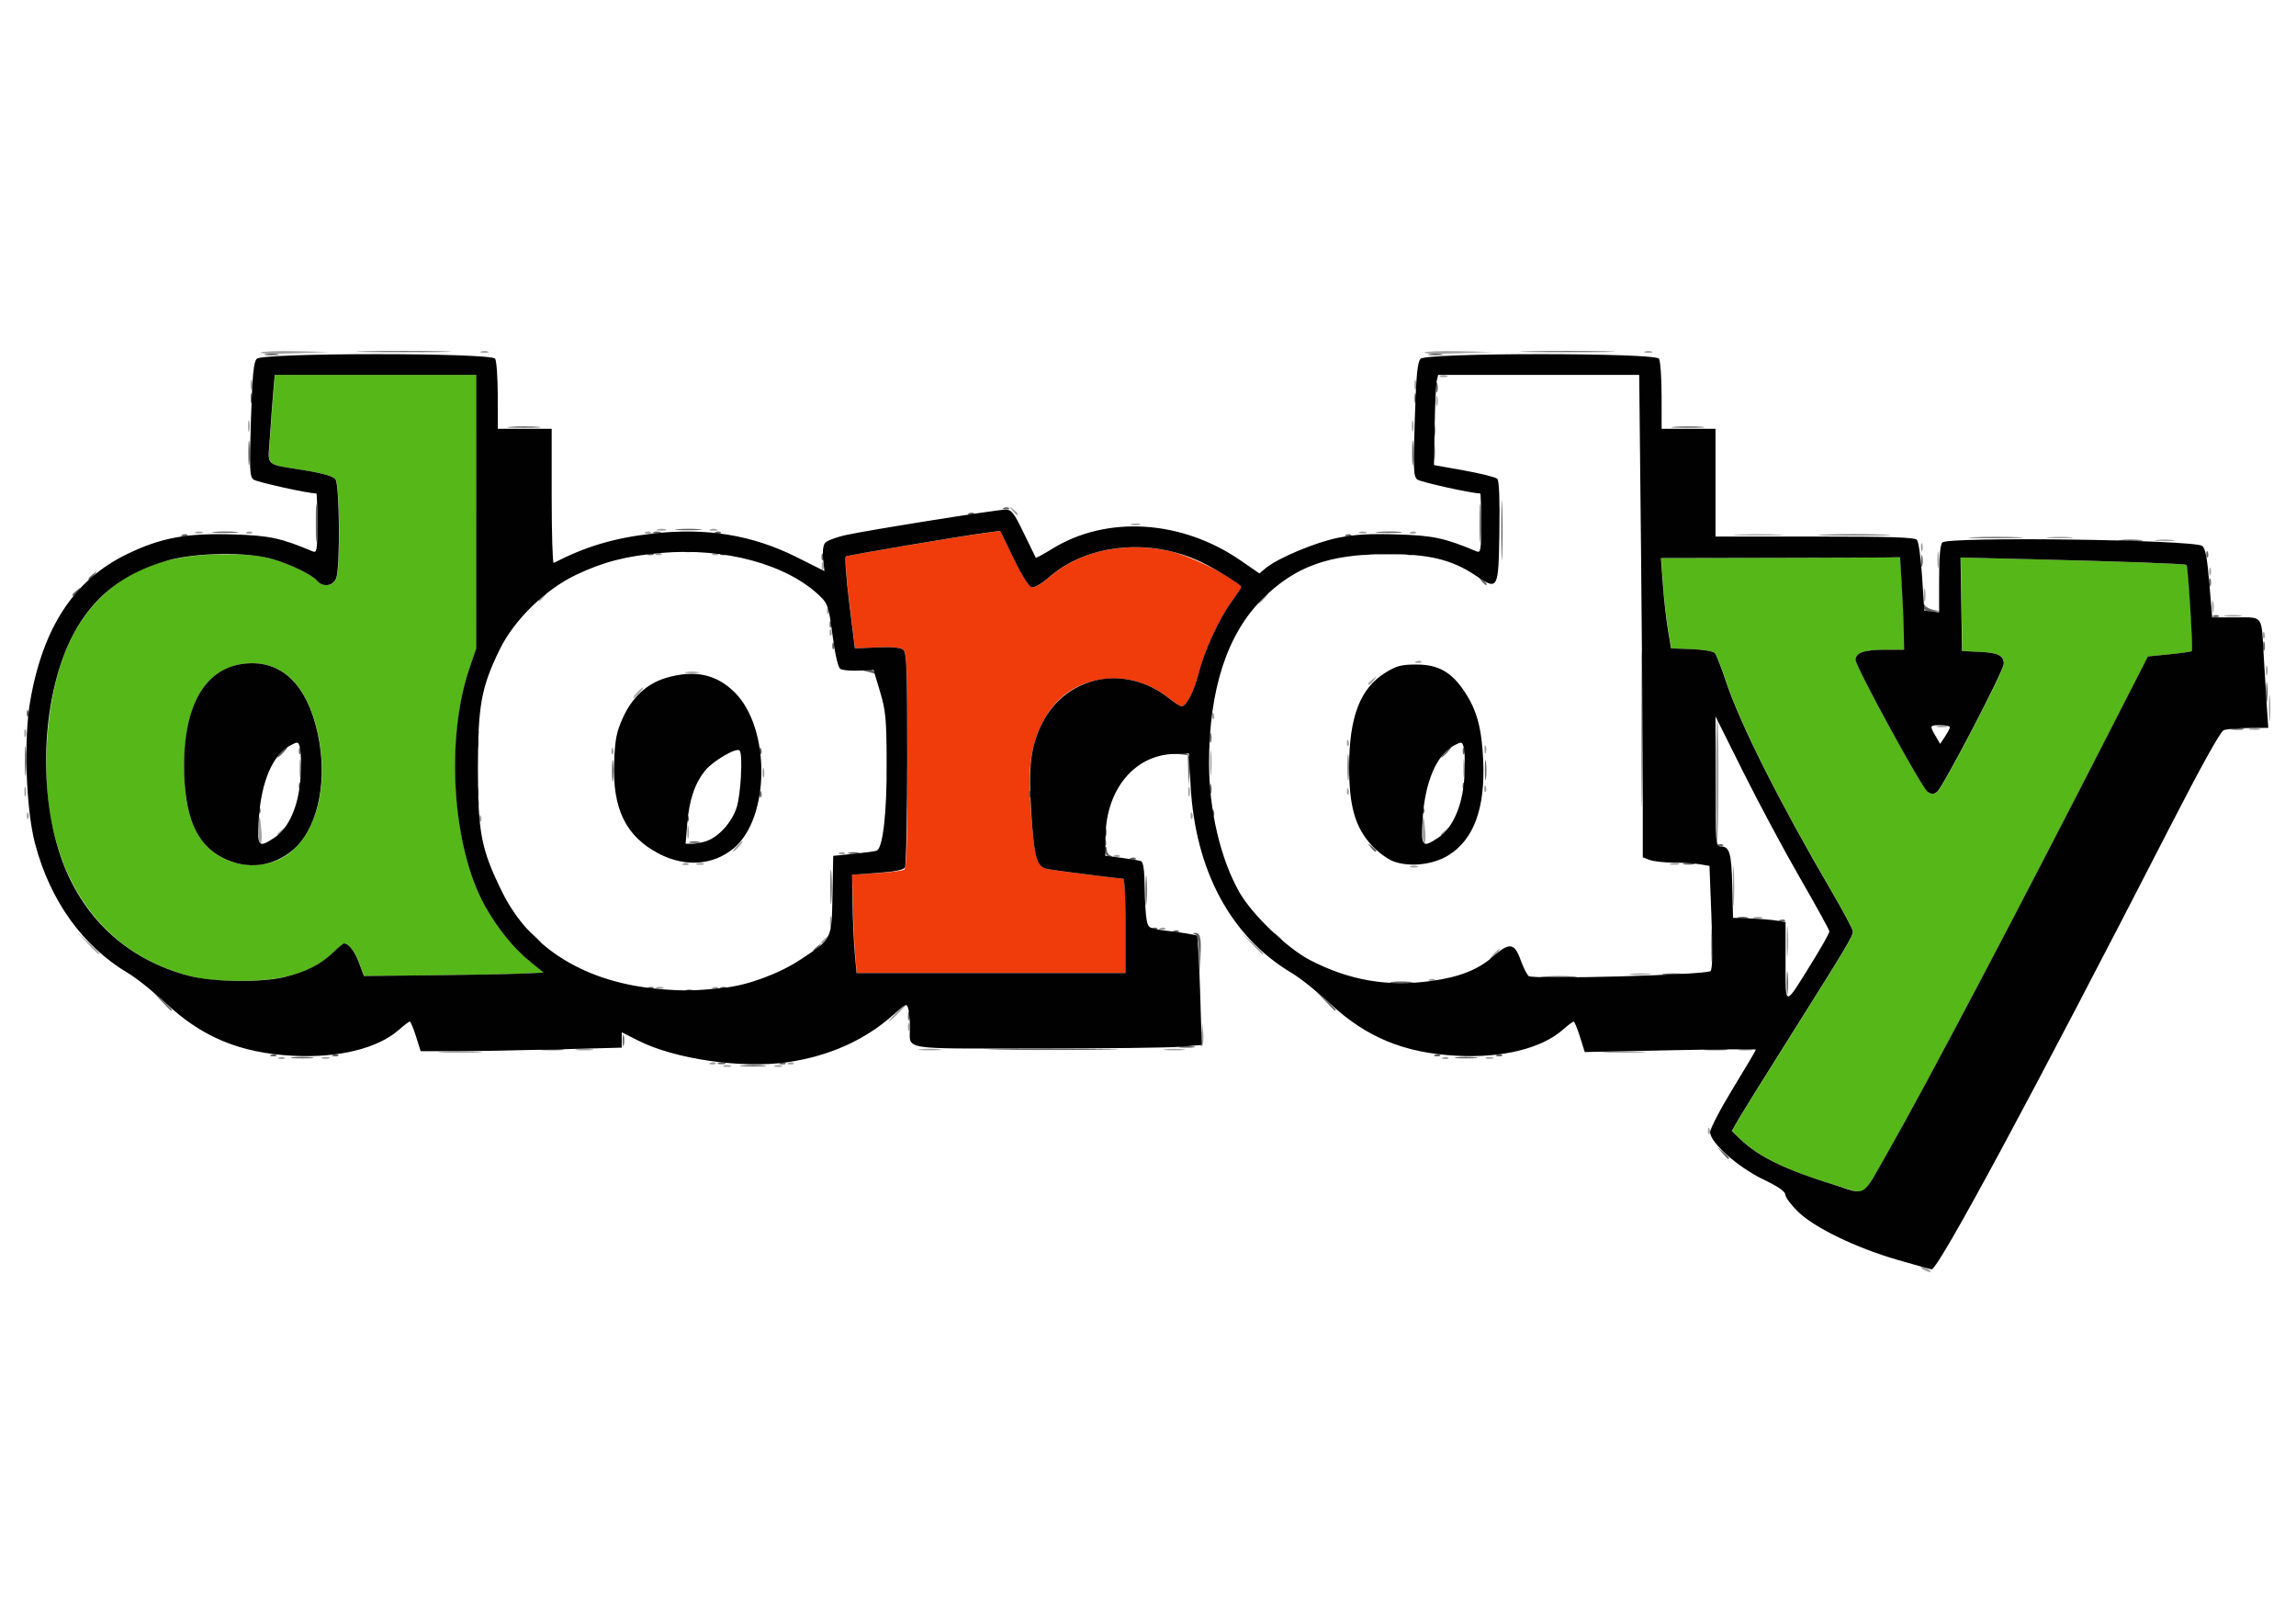
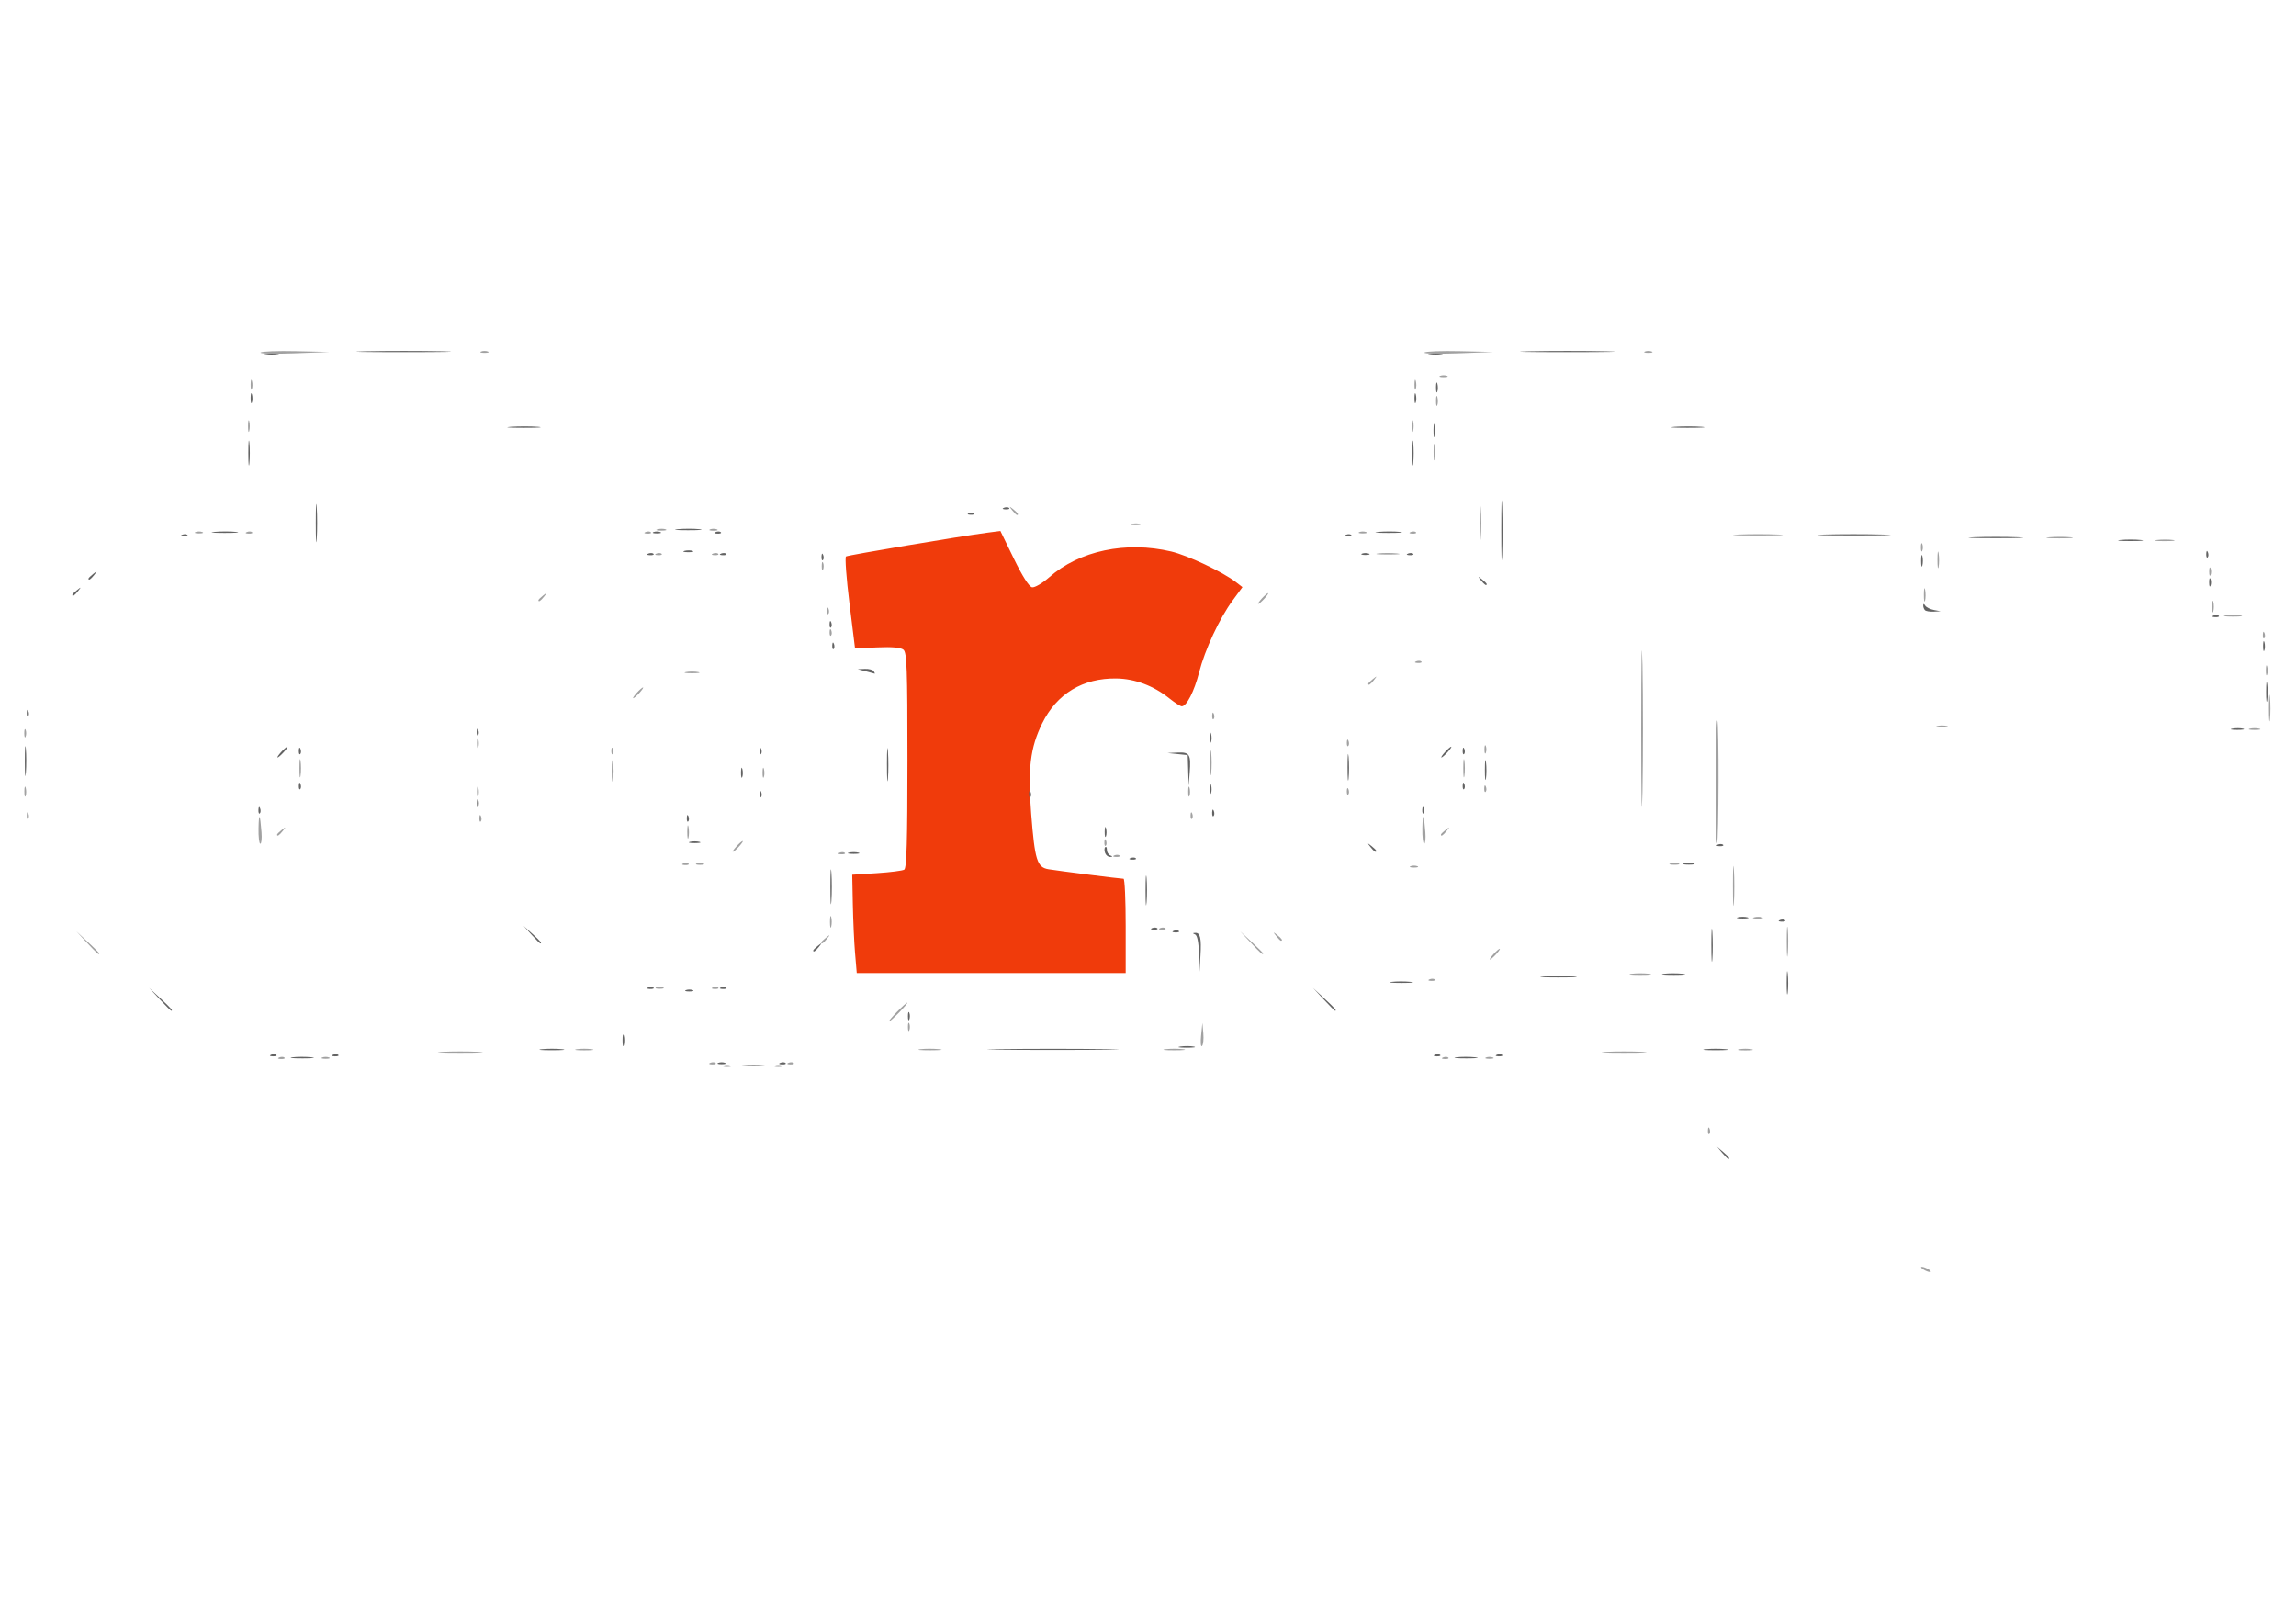
<svg xmlns="http://www.w3.org/2000/svg" width="297mm" height="210mm" version="1.1" viewBox="0 0 1052.4 744.09">
  <g transform="translate(0 -308.27)">
    <g transform="matrix(1.411 0 0 1.411 -651.66 109.39)">
      <path d="m1086.6 553.25c-0.722-0.467-0.919-0.848-0.438-0.848 0.481 0 1.466 0.382 2.188 0.848 0.722 0.467 0.919 0.848 0.438 0.848-0.481 0-1.466-0.382-2.188-0.848zm-69.944-45.144c0.042-1.02 0.249-1.227 0.529-0.529 0.253 0.632 0.222 1.387-0.069 1.677s-0.498-0.226-0.46-1.149zm-319.72-21.073c0.602-0.243 1.586-0.243 2.188 0 0.602 0.243 0.109 0.441-1.094 0.441s-1.696-0.199-1.094-0.441zm16.628 0c0.602-0.243 1.586-0.243 2.188 0 0.602 0.243 0.109 0.441-1.094 0.441s-1.696-0.199-1.094-0.441zm-20.949-0.893c0.632-0.253 1.387-0.222 1.677 0.069 0.291 0.291-0.226 0.498-1.149 0.46-1.02-0.042-1.227-0.249-0.529-0.529zm25.38 0c0.632-0.253 1.387-0.222 1.677 0.069 0.291 0.291-0.226 0.498-1.149 0.46-1.02-0.042-1.227-0.249-0.529-0.529zm-165.41-1.75c0.632-0.253 1.387-0.222 1.677 0.069 0.291 0.291-0.226 0.498-1.149 0.46-1.02-0.042-1.227-0.249-0.529-0.529zm13.948 0.018c0.602-0.243 1.586-0.243 2.188 0 0.602 0.243 0.109 0.441-1.094 0.441s-1.696-0.199-1.094-0.441zm364.12-0.018c0.632-0.253 1.387-0.222 1.677 0.069 0.291 0.291-0.226 0.498-1.149 0.46-1.02-0.042-1.227-0.249-0.529-0.529zm13.948 0.018c0.602-0.243 1.586-0.243 2.188 0 0.602 0.243 0.109 0.441-1.094 0.441-1.203 0-1.696-0.199-1.094-0.441zm-339.13-1.82c3.249-0.168 8.566-0.168 11.815 0 3.249 0.168 0.591 0.306-5.907 0.306-6.498 0-9.156-0.138-5.907-0.306zm378.07 0c3.249-0.168 8.566-0.168 11.815 0s0.591 0.306-5.907 0.306c-6.498 0-9.156-0.138-5.907-0.306zm-334.31-0.853c1.324-0.201 3.49-0.201 4.813 0 1.324 0.201 0.241 0.365-2.407 0.365-2.647 0-3.73-0.164-2.407-0.365zm111.56-4e-3c1.554-0.193 4.31-0.197 6.126-7e-3 1.816 0.189 0.545 0.348-2.825 0.352-3.369 4e-3 -4.855-0.151-3.301-0.344zm79.659-2e-3c1.564-0.194 4.124-0.194 5.689 0 1.564 0.194 0.284 0.353-2.844 0.353-3.129 0-4.409-0.159-2.844-0.353zm186.41 0.015c1.083-0.209 2.855-0.209 3.938 0 1.083 0.209 0.197 0.379-1.969 0.379s-3.052-0.171-1.969-0.379zm-174.84-4.455 0.422-4.116 0.297 3.397c0.163 1.869-0.027 3.721-0.422 4.116-0.396 0.396-0.529-1.133-0.297-3.397zm-95.233-2.804c0-1.203 0.199-1.696 0.441-1.094 0.243 0.602 0.243 1.586 0 2.188-0.243 0.602-0.441 0.109-0.441-1.094zm-3.639-4.813c1.633-1.685 3.166-3.063 3.406-3.063s-0.898 1.378-2.531 3.063c-1.633 1.685-3.166 3.063-3.406 3.063s0.898-1.378 2.531-3.063zm-78.108-8.018c0.602-0.243 1.586-0.243 2.188 0 0.602 0.243 0.109 0.441-1.094 0.441s-1.696-0.199-1.094-0.441zm18.433-0.018c0.632-0.253 1.387-0.222 1.677 0.069 0.291 0.291-0.226 0.498-1.149 0.46-1.02-0.042-1.227-0.249-0.529-0.529zm232.79-2.626c0.632-0.253 1.387-0.222 1.677 0.069 0.291 0.291-0.226 0.498-1.149 0.46-1.02-0.042-1.227-0.249-0.529-0.529zm65.583-1.786c1.564-0.194 4.124-0.194 5.689 0 1.564 0.194 0.284 0.353-2.844 0.353s-4.409-0.159-2.844-0.353zm50.414-10.306c0-4.332 0.145-6.215 0.329-4.183 0.184 2.031 0.186 5.576 0.01 7.877-0.181 2.301-0.332 0.639-0.334-3.693zm-95.266 3.938c0.871-0.963 1.781-1.75 2.022-1.75s-0.275 0.788-1.146 1.75c-0.871 0.963-1.781 1.75-2.022 1.75s0.275-0.788 1.146-1.75zm-456.88-3.719-3.459-3.719 3.719 3.459c2.046 1.903 3.719 3.576 3.719 3.719 0 0.662-0.762-4.3e-4 -3.979-3.459zm378.07 0-3.459-3.719 3.719 3.459c2.046 1.903 3.719 3.576 3.719 3.719 0 0.662-0.762-4.3e-4 -3.979-3.459zm-139.55-0.112c0-0.182 0.689-0.871 1.532-1.532 1.388-1.089 1.419-1.058 0.33 0.33-1.143 1.458-1.862 1.921-1.862 1.201zm147.79-2.076c-1.089-1.388-1.058-1.419 0.33-0.33 1.458 1.143 1.921 1.862 1.201 1.862-0.182 0-0.871-0.689-1.532-1.532zm-144.96-4.595c0-1.685 0.18-2.374 0.4-1.532 0.22 0.842 0.22 2.221 0 3.063-0.22 0.842-0.4 0.153-0.4-1.532zm107.28 2.028c0.632-0.253 1.387-0.222 1.677 0.069 0.291 0.291-0.226 0.498-1.149 0.46-1.02-0.042-1.227-0.249-0.529-0.529zm192.94-3.509c0.852-0.222 2.033-0.207 2.626 0.033 0.593 0.24-0.104 0.421-1.548 0.403-1.444-0.018-1.929-0.214-1.077-0.436zm-6.903-10.333c0-5.776 0.143-8.025 0.315-4.998 0.171 3.027 0.17 7.753 0 10.502-0.173 2.749-0.313 0.272-0.312-5.504zm-104.7-6.268c0.602-0.243 1.586-0.243 2.188 0 0.602 0.243 0.109 0.441-1.094 0.441s-1.696-0.199-1.094-0.441zm-236.24-0.893c0.632-0.253 1.387-0.222 1.677 0.069 0.291 0.291-0.226 0.498-1.149 0.46-1.02-0.042-1.227-0.249-0.529-0.529zm4.321 0.018c0.602-0.243 1.586-0.243 2.188 0 0.602 0.243 0.109 0.441-1.094 0.441s-1.696-0.199-1.094-0.441zm316.39-0.027c0.852-0.222 2.033-0.207 2.626 0.033 0.593 0.24-0.104 0.421-1.548 0.403-1.444-0.018-1.929-0.214-1.077-0.436zm-180.68-2.617c0.632-0.253 1.387-0.222 1.677 0.069 0.291 0.291-0.226 0.498-1.149 0.46-1.02-0.042-1.227-0.249-0.529-0.529zm-89.267-0.875c0.632-0.253 1.387-0.222 1.677 0.069 0.291 0.291-0.226 0.498-1.149 0.46-1.02-0.042-1.227-0.249-0.529-0.529zm-33.53-2.028c0.871-0.963 1.781-1.75 2.022-1.75s-0.275 0.788-1.146 1.75c-0.871 0.963-1.781 1.75-2.022 1.75s0.275-0.788 1.146-1.75zm119.53-1.386c0.042-1.02 0.249-1.227 0.529-0.529 0.253 0.632 0.222 1.387-0.069 1.677-0.291 0.291-0.498-0.226-0.46-1.149zm-274.77-4.522c0.108-5.341 0.494-4.818 0.969 1.313 0.159 2.046-0.018 3.719-0.391 3.719-0.374 0-0.634-2.264-0.578-5.032zm378.07 0c0.108-5.341 0.494-4.818 0.969 1.313 0.159 2.046-0.018 3.719-0.391 3.719-0.374 0-0.634-2.264-0.578-5.032zm95.291-15.097c0-11.231 0.225-20.196 0.5-19.921 0.592 0.592 0.504 39.338-0.091 39.933-0.225 0.225-0.409-8.781-0.409-20.012zm-334.09 16.191c0.01-1.925 0.189-2.61 0.398-1.521s0.201 2.664-0.018 3.501c-0.219 0.837-0.39-0.054-0.381-1.979zm-133.25 0.982c0-0.182 0.689-0.871 1.532-1.532 1.388-1.089 1.419-1.058 0.33 0.33-1.143 1.458-1.862 1.921-1.862 1.201zm378.07 0c0-0.182 0.689-0.871 1.532-1.532 1.388-1.089 1.419-1.058 0.33 0.33-1.143 1.458-1.862 1.921-1.862 1.201zm-312.36-5.431c0.042-1.02 0.249-1.227 0.529-0.529 0.253 0.632 0.222 1.387-0.069 1.677s-0.498-0.226-0.46-1.149zm-147.03-0.875c0.042-1.02 0.249-1.227 0.529-0.529 0.253 0.632 0.222 1.387-0.069 1.677-0.291 0.291-0.498-0.226-0.46-1.149zm378.07 0c0.042-1.02 0.249-1.227 0.529-0.529 0.253 0.632 0.222 1.387-0.069 1.677-0.291 0.291-0.498-0.226-0.46-1.149zm-378.84-7.803c0.018-1.444 0.214-1.929 0.436-1.077 0.222 0.852 0.207 2.033-0.032 2.626-0.24 0.593-0.421-0.104-0.403-1.548zm147.03 0c0.018-1.444 0.214-1.929 0.436-1.077s0.207 2.033-0.033 2.626c-0.24 0.593-0.421-0.104-0.403-1.548zm231.04 0c0.018-1.444 0.214-1.929 0.436-1.077s0.207 2.033-0.033 2.626c-0.24 0.593-0.421-0.104-0.403-1.548zm51.533-0.073c0.042-1.02 0.249-1.227 0.529-0.529 0.253 0.632 0.222 1.387-0.069 1.677-0.291 0.291-0.498-0.226-0.46-1.149zm44.633-0.875c0.042-1.02 0.249-1.227 0.529-0.529 0.253 0.632 0.222 1.387-0.069 1.677-0.291 0.291-0.498-0.226-0.46-1.149zm-384.88-6.491c0-2.647 0.164-3.73 0.365-2.407 0.201 1.324 0.201 3.49 0 4.813-0.201 1.324-0.365 0.241-0.365-2.407zm295.84-1.75c0-3.61 0.154-5.087 0.343-3.282 0.189 1.805 0.189 4.759 0 6.564-0.189 1.805-0.343 0.328-0.343-3.282zm82.233 1.75c0-2.647 0.164-3.73 0.365-2.407 0.201 1.324 0.201 3.49 0 4.813-0.201 1.324-0.365 0.241-0.365-2.407zm-227.63 1.313c0.018-1.444 0.214-1.929 0.436-1.077 0.222 0.852 0.207 2.033-0.033 2.626-0.24 0.593-0.421-0.104-0.403-1.548zm-49.111-7.074c0.042-1.02 0.249-1.227 0.529-0.529 0.253 0.632 0.222 1.387-0.069 1.677-0.291 0.291-0.498-0.226-0.46-1.149zm283.62-0.365c0-1.203 0.199-1.696 0.441-1.094 0.243 0.602 0.243 1.586 0 2.188s-0.441 0.109-0.441-1.094zm-327.28-2.188c0.018-1.444 0.214-1.929 0.436-1.077s0.207 2.033-0.033 2.626c-0.24 0.593-0.421-0.104-0.403-1.548zm282.58-0.073c0.042-1.02 0.249-1.227 0.529-0.529 0.253 0.632 0.222 1.387-0.069 1.677-0.291 0.291-0.498-0.226-0.46-1.149zm-429.64-2.99c0-1.203 0.199-1.696 0.441-1.094 0.243 0.602 0.243 1.586 0 2.188-0.243 0.602-0.441 0.109-0.441-1.094zm722.97-1.478c0.842-0.22 2.221-0.22 3.063 0 0.842 0.22 0.153 0.4-1.532 0.4-1.685 0-2.374-0.18-1.532-0.4zm-101.52-0.875c0.842-0.22 2.221-0.22 3.063 0 0.842 0.22 0.153 0.4-1.532 0.4s-2.374-0.18-1.532-0.4zm107.73-5.96c0-3.851 0.157-5.317 0.342-3.259 0.185 2.058 0.182 5.209-0.01 7.001-0.188 1.792-0.339 0.108-0.336-3.743zm-343.29 2.553c0.042-1.02 0.249-1.227 0.529-0.529 0.253 0.632 0.222 1.387-0.069 1.677-0.291 0.291-0.498-0.226-0.46-1.149zm-186.92-7.366c0.871-0.963 1.781-1.75 2.022-1.75s-0.275 0.788-1.146 1.75-1.781 1.75-2.022 1.75 0.275-0.788 1.146-1.75zm237.61-2.956c0-0.182 0.689-0.871 1.532-1.532 1.388-1.089 1.419-1.058 0.33 0.33-1.143 1.458-1.862 1.921-1.862 1.201zm291.6-4.483c0.018-1.444 0.214-1.929 0.436-1.077 0.222 0.852 0.207 2.033-0.033 2.626-0.24 0.593-0.421-0.104-0.403-1.548zm-513.23 0.695c1.083-0.209 2.855-0.209 3.938 0s0.197 0.379-1.969 0.379c-2.166 0-3.052-0.171-1.969-0.379zm237.22-3.481c0.632-0.253 1.387-0.222 1.677 0.069 0.291 0.291-0.226 0.498-1.149 0.46-1.02-0.042-1.227-0.249-0.529-0.529zm275.03-8.664c0.042-1.02 0.249-1.227 0.529-0.529 0.253 0.632 0.222 1.387-0.069 1.677-0.291 0.291-0.498-0.226-0.46-1.149zm-465.59-0.875c0.042-1.02 0.249-1.227 0.529-0.529 0.253 0.632 0.222 1.387-0.069 1.677-0.291 0.291-0.498-0.226-0.46-1.149zm453.48-5.367c1.324-0.201 3.49-0.201 4.813 0 1.324 0.201 0.241 0.365-2.407 0.365-2.647 0-3.73-0.164-2.407-0.365zm-454.36-1.634c0.042-1.02 0.249-1.227 0.529-0.529 0.253 0.632 0.222 1.387-0.069 1.677-0.291 0.291-0.498-0.226-0.46-1.149zm449.97-1.24c0-1.685 0.18-2.374 0.4-1.532 0.22 0.842 0.22 2.221 0 3.063-0.22 0.842-0.4 0.153-0.4-1.532zm-308.7-2.626c0.871-0.963 1.781-1.75 2.022-1.75s-0.275 0.788-1.146 1.75c-0.871 0.963-1.781 1.75-2.022 1.75s0.275-0.788 1.146-1.75zm215.07-1.313c0.01-1.925 0.189-2.61 0.398-1.521s0.201 2.664-0.018 3.501c-0.219 0.837-0.39-0.054-0.381-1.979zm-450.05 1.857c0-0.182 0.689-0.871 1.532-1.532 1.388-1.089 1.419-1.058 0.33 0.33-1.143 1.458-1.862 1.921-1.862 1.201zm542.74-9.296c0-1.203 0.199-1.696 0.441-1.094 0.243 0.602 0.243 1.586 0 2.188-0.243 0.602-0.441 0.109-0.441-1.094zm-450.71-1.75c0-1.203 0.199-1.696 0.441-1.094 0.243 0.602 0.243 1.586 0 2.188-0.243 0.602-0.441 0.109-0.441-1.094zm362.43-2.188c0.01-2.407 0.177-3.287 0.378-1.957 0.201 1.33 0.196 3.299-0.012 4.376-0.208 1.076-0.372-0.012-0.366-2.419zm-416.12-1.911c0.632-0.253 1.387-0.222 1.677 0.069 0.291 0.291-0.226 0.498-1.149 0.46-1.02-0.042-1.227-0.249-0.529-0.529zm18.378 0c0.632-0.253 1.387-0.222 1.677 0.069 0.291 0.291-0.226 0.498-1.149 0.46-1.02-0.042-1.227-0.249-0.529-0.529zm216.09-0.034c1.554-0.193 4.31-0.197 6.126-7e-3 1.816 0.189 0.545 0.348-2.825 0.352-3.369 3e-3 -4.855-0.151-3.301-0.344zm176.28-1.994c0-1.203 0.199-1.696 0.442-1.094 0.243 0.602 0.243 1.586 0 2.188-0.243 0.602-0.442 0.109-0.442-1.094zm76.673-2.385c1.573-0.195 3.936-0.191 5.251 9e-3 1.315 0.2 0.028 0.359-2.86 0.354-2.888-5e-3 -3.964-0.168-2.391-0.363zm-34.999-0.883c2.058-0.185 5.209-0.182 7.001 6e-3 1.792 0.188 0.108 0.339-3.743 0.336-3.851-4e-3 -5.317-0.157-3.259-0.342zm-101.06-0.884c3.752-0.164 9.66-0.163 13.127 3e-3 3.468 0.166 0.398 0.3-6.822 0.299-7.22-8.7e-4 -10.057-0.137-6.305-0.301zm-501.07-0.804c0.602-0.243 1.586-0.243 2.188 0 0.602 0.243 0.109 0.441-1.094 0.441s-1.696-0.199-1.094-0.441zm16.683-0.018c0.632-0.253 1.387-0.222 1.677 0.069 0.291 0.291-0.226 0.498-1.149 0.46-1.02-0.042-1.227-0.249-0.529-0.529zm129.52 0c0.632-0.253 1.387-0.222 1.677 0.069 0.291 0.291-0.226 0.498-1.149 0.46-1.02-0.042-1.227-0.249-0.529-0.529zm231.86 0.018c0.602-0.243 1.586-0.243 2.188 0 0.602 0.243 0.109 0.441-1.094 0.441-1.203 0-1.696-0.199-1.094-0.441zm16.683-0.018c0.632-0.253 1.387-0.222 1.677 0.069 0.291 0.291-0.226 0.498-1.149 0.46-1.02-0.042-1.227-0.249-0.529-0.529zm-244.65-0.884c0.852-0.222 2.033-0.207 2.626 0.033 0.593 0.24-0.104 0.421-1.548 0.403-1.444-0.018-1.929-0.214-1.077-0.436zm17.049 0.027c0.602-0.243 1.586-0.243 2.188 0 0.602 0.243 0.109 0.441-1.094 0.441-1.203 0-1.696-0.199-1.094-0.441zm136.98-1.777c0.852-0.222 2.033-0.207 2.626 0.033 0.593 0.24-0.104 0.421-1.548 0.403-1.444-0.018-1.929-0.214-1.077-0.436zm-38.854-4.426c-1.089-1.388-1.058-1.419 0.33-0.33 1.458 1.143 1.921 1.862 1.201 1.862-0.182 0-0.871-0.689-1.532-1.532zm136.89-19.035c7e-3 -2.407 0.177-3.287 0.378-1.957s0.196 3.299-0.012 4.376c-0.208 1.076-0.372-0.012-0.366-2.419zm-385.12-8.314c0-1.685 0.18-2.374 0.4-1.532 0.22 0.842 0.22 2.221 0 3.063-0.22 0.842-0.4 0.153-0.4-1.532zm378.07 0c0-1.685 0.18-2.374 0.4-1.532 0.22 0.842 0.22 2.221 0 3.063-0.22 0.842-0.4 0.153-0.4-1.532zm7.844-8.314c0.018-1.444 0.214-1.929 0.436-1.077 0.222 0.852 0.207 2.033-0.033 2.626-0.24 0.593-0.421-0.104-0.403-1.548zm-385.07-5.251c0.018-1.444 0.214-1.929 0.436-1.077 0.222 0.852 0.207 2.033-0.032 2.626-0.24 0.593-0.421-0.104-0.403-1.548zm378.07 0c0.018-1.444 0.214-1.929 0.436-1.077 0.222 0.852 0.207 2.033-0.033 2.626-0.24 0.593-0.421-0.104-0.403-1.548zm8.362-2.768c0.602-0.243 1.586-0.243 2.188 0 0.602 0.243 0.109 0.441-1.094 0.441s-1.696-0.199-1.094-0.441zm-383.21-7.544c0.378-0.376 5.578-0.572 11.555-0.434l10.868 0.251-11.555 0.434c-6.355 0.239-11.246 0.126-10.868-0.251zm378.07 0c0.378-0.376 5.578-0.572 11.555-0.434l10.868 0.251-11.555 0.434c-6.355 0.239-11.246 0.126-10.868-0.251zm-306.42-0.333c0.602-0.243 1.586-0.243 2.188 0 0.602 0.243 0.109 0.441-1.094 0.441s-1.696-0.199-1.094-0.441zm378.07 0c0.602-0.243 1.586-0.243 2.188 0s0.109 0.441-1.094 0.441-1.696-0.199-1.094-0.441z" fill="#a1a1a1" />
      <path d="m739.61 450.64c-0.295-3.49-0.624-10.677-0.731-15.972l-0.194-9.627 7.929-0.502c4.361-0.276 8.398-0.792 8.97-1.146 0.776-0.48 1.041-9.504 1.041-35.491 0-29.765-0.19-35.005-1.301-35.927-0.876-0.727-3.659-0.976-8.515-0.764l-7.214 0.316-1.82-14.711c-1.001-8.091-1.501-14.908-1.11-15.149 0.708-0.438 37.476-6.624 45.778-7.702l4.376-0.568 4.376 9.001c2.76 5.677 4.945 9.106 5.917 9.286 0.854 0.158 3.341-1.3 5.58-3.271 9.8-8.626 24.927-11.82 39.6-8.361 5.424 1.278 16.731 6.625 21.034 9.945l2.119 1.635-3.198 4.357c-4.284 5.836-8.978 15.919-10.901 23.415-1.568 6.112-4.041 10.94-5.605 10.94-0.454 0-2.28-1.163-4.056-2.586-5.107-4.087-11.155-6.362-17.155-6.453-10.932-0.165-19.395 4.947-24.137 14.579-3.877 7.875-4.721 14.806-3.576 29.371 1.183 15.06 1.91 17.392 5.615 18.008 3.239 0.539 23.376 3.091 24.391 3.091 0.381 0 0.693 6.892 0.693 15.315v15.315h-43.683-43.683l-0.537-6.345z" fill="#f03b0b" />
      <path d="m1021.3 515.4-1.667-1.969 1.969 1.667c1.851 1.567 2.368 2.271 1.667 2.271-0.166 0-1.052-0.886-1.969-1.969zm-318.23-28.428c2.058-0.185 5.209-0.182 7.001 6e-3 1.792 0.188 0.108 0.339-3.743 0.336-3.851-4e-3 -5.317-0.157-3.259-0.342zm-7.9-0.813c0.602-0.243 1.586-0.243 2.188 0 0.602 0.243 0.109 0.441-1.094 0.441s-1.696-0.199-1.094-0.441zm20.183-0.018c0.632-0.253 1.387-0.222 1.677 0.069 0.291 0.291-0.226 0.498-1.149 0.46-1.02-0.042-1.227-0.249-0.529-0.529zm-158.48-1.784c1.554-0.193 4.31-0.197 6.126-7e-3 1.816 0.189 0.545 0.348-2.825 0.352-3.369 3e-3 -4.855-0.151-3.301-0.344zm378.07 0c1.554-0.193 4.31-0.197 6.126-7e-3 1.816 0.189 0.545 0.348-2.825 0.352-3.369 3e-3 -4.855-0.151-3.301-0.344zm-385-0.841c0.632-0.253 1.387-0.222 1.677 0.069 0.291 0.291-0.226 0.498-1.149 0.46-1.02-0.042-1.227-0.249-0.529-0.529zm20.129 0c0.632-0.253 1.387-0.222 1.677 0.069 0.291 0.291-0.226 0.498-1.149 0.46-1.02-0.042-1.227-0.249-0.529-0.529zm357.94 0c0.632-0.253 1.387-0.222 1.677 0.069 0.291 0.291-0.226 0.498-1.149 0.46-1.02-0.042-1.227-0.249-0.529-0.529zm20.129 0c0.632-0.253 1.387-0.222 1.677 0.069 0.291 0.291-0.226 0.498-1.149 0.46-1.02-0.042-1.227-0.249-0.529-0.529zm-310.3-1.79c1.805-0.189 4.759-0.189 6.564 0 1.805 0.189 0.328 0.343-3.282 0.343s-5.087-0.154-3.282-0.343zm148.78-0.018c9.506-0.141 25.062-0.141 34.569 0 9.507 0.141 1.728 0.257-17.284 0.257s-26.791-0.116-17.284-0.257zm229.29 0.018c1.805-0.189 4.759-0.189 6.564 0 1.805 0.189 0.328 0.343-3.282 0.343-3.61 0-5.087-0.154-3.282-0.343zm-351.83-2.863c0-1.685 0.18-2.374 0.4-1.532 0.22 0.842 0.22 2.221 0 3.063-0.22 0.842-0.4 0.153-0.4-1.532zm181.19 1.998c1.33-0.201 3.299-0.196 4.376 0.012 1.076 0.208-0.012 0.372-2.419 0.366-2.407-7e-3 -3.287-0.177-1.957-0.378zm-88.484-9.874c0-1.203 0.199-1.696 0.441-1.094 0.243 0.602 0.243 1.586 0 2.188-0.243 0.602-0.441 0.109-0.441-1.094zm-243.04-5.47-3.459-3.719 3.719 3.459c3.459 3.217 4.122 3.979 3.459 3.979-0.143 0-1.817-1.674-3.719-3.719zm378.07 0-3.459-3.719 3.719 3.459c3.459 3.217 4.122 3.979 3.459 3.979-0.143 0-1.817-1.674-3.719-3.719zm150.42-5.47c0-3.369 0.162-4.641 0.351-2.825 0.19 1.816 0.186 4.572-0.01 6.126-0.193 1.554-0.348 0.068-0.344-3.301zm-357.57 2.483c0.602-0.243 1.586-0.243 2.188 0 0.602 0.243 0.109 0.441-1.094 0.441s-1.696-0.199-1.094-0.441zm-12.198-0.893c0.632-0.253 1.387-0.222 1.677 0.069 0.291 0.291-0.226 0.498-1.149 0.46-1.02-0.042-1.227-0.249-0.529-0.529zm23.629 0c0.632-0.253 1.387-0.222 1.677 0.069 0.291 0.291-0.226 0.498-1.149 0.46-1.02-0.042-1.227-0.249-0.529-0.529zm217.84-1.784c1.554-0.193 4.31-0.197 6.126-7e-3 1.816 0.189 0.545 0.348-2.825 0.352-3.369 4e-3 -4.855-0.151-3.301-0.344zm49.498-1.766c2.785-0.174 7.117-0.173 9.627 3e-3 2.51 0.176 0.231 0.319-5.064 0.317-5.295-2e-3 -7.348-0.146-4.563-0.32zm38.893-0.859c1.554-0.193 4.31-0.197 6.126-7e-3 1.816 0.189 0.545 0.348-2.825 0.352-3.369 3e-3 -4.855-0.151-3.301-0.344zm-151-6.516c-0.105-3.714-0.563-5.995-1.259-6.276-0.857-0.346-0.851-0.456 0.028-0.511 1.655-0.102 2.073 1.716 1.717 7.468l-0.319 5.153-0.165-5.834zm166.44-2.917c0-4.813 0.149-6.671 0.327-4.128 0.177 2.543 0.175 6.481 0 8.752-0.179 2.27-0.325 0.189-0.322-4.624zm-291.75 1.857c0-0.182 0.689-0.871 1.532-1.532 1.388-1.089 1.419-1.058 0.33 0.33-1.143 1.458-1.862 1.921-1.862 1.201zm-91.51-5.139-2.57-2.844 2.844 2.57c2.651 2.396 3.247 3.118 2.57 3.118-0.151 0-1.431-1.28-2.844-2.844zm208.62-1.254c0.632-0.253 1.387-0.222 1.677 0.069 0.291 0.291-0.226 0.498-1.149 0.46-1.02-0.042-1.227-0.249-0.529-0.529zm-7.001-0.875c0.632-0.253 1.387-0.222 1.677 0.069 0.291 0.291-0.226 0.498-1.149 0.46-1.02-0.042-1.227-0.249-0.529-0.529zm203.91-2.626c0.632-0.253 1.387-0.222 1.677 0.069 0.291 0.291-0.226 0.498-1.149 0.46-1.02-0.042-1.227-0.249-0.529-0.529zm-13.62-0.881c0.842-0.22 2.221-0.22 3.063 0 0.842 0.22 0.153 0.4-1.532 0.4s-2.374-0.18-1.532-0.4zm-294.82-9.899c0-5.054 0.145-7.122 0.321-4.595s0.177 6.662 0 9.189-0.321 0.459-0.321-4.595zm102.38 1.313c-3e-3 -4.332 0.145-6.215 0.329-4.183s0.186 5.576 5e-3 7.877c-0.181 2.301-0.331 0.639-0.334-3.693zm174.94-8.917c0.842-0.22 2.221-0.22 3.063 0 0.842 0.22 0.153 0.4-1.532 0.4s-2.374-0.18-1.532-0.4zm-179.79-1.745c0.632-0.253 1.387-0.222 1.677 0.069 0.291 0.291-0.226 0.498-1.149 0.46-1.02-0.042-1.227-0.249-0.529-0.529zm-8.286-1.628c-0.285-0.743-0.273-1.596 0.028-1.896 0.3-0.3 0.546 0.078 0.546 0.84 0 0.762 0.492 1.584 1.094 1.827 0.857 0.346 0.851 0.456-0.028 0.511-0.617 0.038-1.355-0.539-1.64-1.281zm-83.224-0.128c0.842-0.22 2.221-0.22 3.063 0 0.842 0.22 0.153 0.4-1.532 0.4s-2.374-0.18-1.532-0.4zm257.48-40.092c-1.8e-4 -22.623 0.113-32.003 0.251-20.845 0.138 11.158 0.139 29.668 3.2e-4 41.133-0.138 11.465-0.252 2.336-0.252-20.287zm-88.032 38.288c-1.089-1.388-1.058-1.419 0.33-0.33 0.842 0.661 1.532 1.35 1.532 1.532 0 0.72-0.719 0.257-1.862-1.201zm112.84-0.817c0.632-0.253 1.387-0.222 1.677 0.069 0.291 0.291-0.226 0.498-1.149 0.46-1.02-0.042-1.227-0.249-0.529-0.529zm-333.93-0.881c0.842-0.22 2.221-0.22 3.063 0 0.842 0.22 0.153 0.4-1.532 0.4-1.685 0-2.374-0.18-1.532-0.4zm134.73-3.335c0.018-1.444 0.214-1.929 0.436-1.077s0.207 2.033-0.033 2.626c-0.24 0.593-0.421-0.104-0.403-1.548zm-135.75-4.449c0.042-1.02 0.249-1.227 0.529-0.529 0.253 0.632 0.222 1.387-0.069 1.677-0.291 0.291-0.498-0.226-0.46-1.149zm170.66-1.75c0.042-1.02 0.249-1.227 0.529-0.529 0.253 0.632 0.222 1.387-0.069 1.677-0.291 0.291-0.498-0.226-0.46-1.149zm-309.81-0.875c0.042-1.02 0.249-1.227 0.529-0.529 0.253 0.632 0.222 1.387-0.069 1.677-0.291 0.291-0.498-0.226-0.46-1.149zm378.07 0c0.042-1.02 0.249-1.227 0.529-0.529 0.253 0.632 0.222 1.387-0.069 1.677-0.291 0.291-0.498-0.226-0.46-1.149zm-307.11-2.115c0-1.203 0.199-1.696 0.441-1.094 0.243 0.602 0.243 1.586 0 2.188-0.243 0.602-0.441 0.109-0.441-1.094zm91.823-3.136c0.042-1.02 0.249-1.227 0.529-0.529 0.253 0.632 0.222 1.387-0.069 1.677-0.291 0.291-0.498-0.226-0.46-1.149zm87.516 0c0.042-1.02 0.249-1.227 0.529-0.529 0.253 0.632 0.222 1.387-0.069 1.677-0.291 0.291-0.498-0.226-0.46-1.149zm58.737-1.677c0.018-1.444 0.214-1.929 0.436-1.077 0.222 0.852 0.207 2.033-0.033 2.626-0.24 0.593-0.421-0.104-0.403-1.548zm-295.91-0.948c0.042-1.02 0.249-1.227 0.529-0.529 0.253 0.632 0.222 1.387-0.069 1.677s-0.498-0.226-0.46-1.149zm191.04-6.928c3e-3 -4.813 0.149-6.671 0.327-4.128 0.177 2.543 0.175 6.481-4e-3 8.752-0.18 2.27-0.325 0.189-0.322-4.624zm187.03 6.928c0.042-1.02 0.249-1.227 0.529-0.529 0.253 0.632 0.222 1.387-0.069 1.677-0.291 0.291-0.498-0.226-0.46-1.149zm-276.34-4.74c0-3.129 0.159-4.409 0.353-2.844s0.194 4.124 0 5.689c-0.194 1.564-0.353 0.284-0.353-2.844zm238.94-1.313c4e-3 -3.851 0.157-5.317 0.342-3.259 0.185 2.058 0.182 5.209-6e-3 7.001-0.188 1.792-0.339 0.108-0.336-3.743zm-429.69-1.75c-3e-3 -4.332 0.145-6.215 0.329-4.183 0.184 2.031 0.186 5.576 5e-3 7.877-0.181 2.301-0.331 0.639-0.334-3.693zm377.92 2.897-0.158-4.979-6.564-0.687 3.309-0.147c3.901-0.173 4.364 0.601 3.902 6.528l-0.332 4.265-0.158-4.979zm96.381-0.272c5e-3 -2.888 0.168-3.964 0.363-2.391 0.195 1.573 0.191 3.936-9e-3 5.251-0.2 1.315-0.359 0.028-0.354-2.86zm-241.65 0.875c0.018-1.444 0.214-1.929 0.436-1.077s0.207 2.033-0.033 2.626c-0.24 0.593-0.421-0.104-0.403-1.548zm-149.39-6.564c0.871-0.963 1.781-1.75 2.022-1.75s-0.275 0.788-1.146 1.75c-0.871 0.963-1.781 1.75-2.022 1.75s0.275-0.788 1.146-1.75zm378.07 0c0.871-0.963 1.781-1.75 2.022-1.75s-0.275 0.788-1.146 1.75c-0.871 0.963-1.781 1.75-2.022 1.75s0.275-0.788 1.146-1.75zm-372.31-0.511c0.042-1.02 0.249-1.227 0.529-0.529 0.253 0.632 0.222 1.387-0.069 1.677s-0.498-0.226-0.46-1.149zm149.65 0c0.042-1.02 0.249-1.227 0.529-0.529 0.253 0.632 0.222 1.387-0.069 1.677-0.291 0.291-0.498-0.226-0.46-1.149zm228.42 0c0.042-1.02 0.249-1.227 0.529-0.529 0.253 0.632 0.222 1.387-0.069 1.677-0.291 0.291-0.498-0.226-0.46-1.149zm-82.164-4.303c0.018-1.444 0.214-1.929 0.436-1.077 0.222 0.852 0.207 2.033-0.033 2.626-0.24 0.593-0.421-0.104-0.403-1.548zm-238.15-1.823c0.042-1.02 0.249-1.227 0.529-0.529 0.253 0.632 0.222 1.387-0.069 1.677-0.291 0.291-0.498-0.226-0.46-1.149zm570.33-0.984c1.089-0.209 2.664-0.201 3.501 0.018 0.837 0.219-0.054 0.39-1.979 0.381-1.925-0.01-2.61-0.189-1.521-0.398zm-716.48-5.143c0.042-1.02 0.249-1.227 0.529-0.529 0.253 0.632 0.222 1.387-0.069 1.677-0.291 0.291-0.498-0.226-0.46-1.149zm727.46-6.928c0.01-2.888 0.168-3.964 0.363-2.391 0.195 1.573 0.191 3.936-0.01 5.251-0.2 1.315-0.359 0.028-0.354-2.86zm-454.92-6.564-2.626-0.668 2.355-0.104c1.295-0.057 2.598 0.29 2.896 0.772 0.297 0.481 0.419 0.829 0.27 0.772-0.149-0.057-1.452-0.404-2.896-0.772zm453.94-8.314c0.018-1.444 0.214-1.929 0.436-1.077s0.207 2.033-0.033 2.626c-0.24 0.593-0.421-0.104-0.403-1.548zm-464.81-0.073c0.042-1.02 0.249-1.227 0.529-0.529 0.253 0.632 0.222 1.387-0.069 1.677-0.291 0.291-0.498-0.226-0.46-1.149zm-0.875-7.001c0.042-1.02 0.249-1.227 0.529-0.529 0.253 0.632 0.222 1.387-0.069 1.677-0.291 0.291-0.498-0.226-0.46-1.149zm449.6-2.713c0.632-0.253 1.387-0.222 1.677 0.069 0.291 0.291-0.226 0.498-1.149 0.46-1.02-0.042-1.227-0.249-0.529-0.529zm-93.77-1.736c-0.321-0.321-0.577-1.01-0.57-1.532 0.01-0.63 0.229-0.611 0.656 0.058 0.354 0.553 1.627 1.189 2.831 1.412l2.188 0.407-2.261 0.119c-1.243 0.066-2.523-0.143-2.844-0.464zm-601.82-4.998c0-0.182 0.689-0.871 1.532-1.532 1.388-1.089 1.419-1.058 0.33 0.33-1.143 1.458-1.862 1.921-1.862 1.201zm694.14-4.045c0-1.203 0.199-1.696 0.441-1.094 0.243 0.602 0.243 1.586 0 2.188s-0.441 0.109-0.441-1.094zm-236.54-0.656c-1.089-1.388-1.058-1.419 0.33-0.33 0.842 0.661 1.532 1.35 1.532 1.532 0 0.72-0.719 0.257-1.862-1.201zm-452.35-0.549c0-0.182 0.689-0.871 1.532-1.532 1.388-1.089 1.419-1.058 0.33 0.33-1.143 1.458-1.862 1.921-1.862 1.201zm458.95-15.86c8.7e-4 -8.664 0.132-12.09 0.291-7.613 0.159 4.477 0.158 11.566-2e-3 15.753-0.16 4.187-0.29 0.525-0.289-8.139zm136.37 10.064c0-1.685 0.18-2.374 0.4-1.532 0.22 0.842 0.22 2.221 0 3.063-0.22 0.842-0.4 0.153-0.4-1.532zm-357.2-1.386c0.042-1.02 0.249-1.227 0.529-0.529 0.253 0.632 0.222 1.387-0.069 1.677-0.291 0.291-0.498-0.226-0.46-1.149zm449.83-0.875c0.042-1.02 0.249-1.227 0.529-0.529 0.253 0.632 0.222 1.387-0.069 1.677s-0.498-0.226-0.46-1.149zm-506.08-0.087c0.632-0.253 1.387-0.222 1.677 0.069 0.291 0.291-0.226 0.498-1.149 0.46-1.02-0.042-1.227-0.249-0.529-0.529zm23.629 0c0.632-0.253 1.387-0.222 1.677 0.069 0.291 0.291-0.226 0.498-1.149 0.46-1.02-0.042-1.227-0.249-0.529-0.529zm208.23 0.018c0.602-0.243 1.586-0.243 2.188 0 0.602 0.243 0.109 0.441-1.094 0.441s-1.696-0.199-1.094-0.441zm14.932-0.018c0.632-0.253 1.387-0.222 1.677 0.069 0.291 0.291-0.226 0.498-1.149 0.46-1.02-0.042-1.227-0.249-0.529-0.529zm-354.82-9.904c0-5.535 0.142-7.8 0.316-5.032 0.174 2.768 0.174 7.297 0 10.064-0.174 2.768-0.316 0.503-0.316-5.032zm119.8 9.02c0.852-0.222 2.033-0.207 2.626 0.033 0.593 0.24-0.104 0.421-1.548 0.403-1.444-0.018-1.929-0.214-1.077-0.436zm258.27-9.02c0-5.535 0.142-7.8 0.316-5.032s0.174 7.297 0 10.064-0.316 0.503-0.316-5.032zm208.18 5.489c1.805-0.189 4.759-0.189 6.564 0s0.328 0.343-3.282 0.343c-3.61 0-5.087-0.154-3.282-0.343zm-47.696-0.889c3.971-0.162 10.469-0.162 14.44 0 3.971 0.162 0.722 0.295-7.22 0.295s-11.191-0.133-7.22-0.295zm-581.93-0.822c0.632-0.253 1.387-0.222 1.677 0.069 0.291 0.291-0.226 0.498-1.149 0.46-1.02-0.042-1.227-0.249-0.529-0.529zm378.07 0c0.632-0.253 1.387-0.222 1.677 0.069 0.291 0.291-0.226 0.498-1.149 0.46-1.02-0.042-1.227-0.249-0.529-0.529zm155.24-0.055c5.148-0.154 13.812-0.155 19.254-8.7e-4 5.442 0.154 1.23 0.28-9.36 0.281-10.59 6.6e-4 -15.042-0.125-9.894-0.28zm-522.84-0.865c2.058-0.185 5.209-0.182 7.001 6e-3 1.792 0.188 0.108 0.339-3.743 0.336-3.851-3e-3 -5.317-0.157-3.259-0.342zm142.63 0.062c0.602-0.243 1.586-0.243 2.188 0 0.602 0.243 0.109 0.441-1.094 0.441s-1.696-0.199-1.094-0.441zm20.183-0.018c0.632-0.253 1.387-0.222 1.677 0.069 0.291 0.291-0.226 0.498-1.149 0.46-1.02-0.042-1.227-0.249-0.529-0.529zm215.26-0.044c2.058-0.185 5.209-0.182 7.001 6e-3 1.792 0.188 0.108 0.339-3.743 0.336-3.851-3e-3 -5.317-0.157-3.259-0.342zm-227.54-0.875c2.058-0.185 5.209-0.182 7.001 6e-3 1.792 0.188 0.108 0.339-3.743 0.336-3.851-3e-3 -5.317-0.157-3.259-0.342zm94.549-5.207c0.632-0.253 1.387-0.222 1.677 0.069 0.291 0.291-0.226 0.498-1.149 0.46-1.02-0.042-1.227-0.249-0.529-0.529zm11.377-1.75c0.632-0.253 1.387-0.222 1.677 0.069 0.291 0.291-0.226 0.498-1.149 0.46-1.02-0.042-1.227-0.249-0.529-0.529zm-245.46-17.781c0-3.61 0.154-5.087 0.343-3.282 0.189 1.805 0.189 4.759 0 6.564-0.189 1.805-0.343 0.328-0.343-3.282zm378.07 0c0-3.61 0.154-5.087 0.343-3.282 0.189 1.805 0.189 4.759 0 6.564-0.189 1.805-0.343 0.328-0.343-3.282zm6.928-7.439c0.01-1.925 0.189-2.61 0.398-1.521 0.209 1.089 0.201 2.664-0.018 3.501-0.219 0.837-0.39-0.054-0.381-1.979zm-299.72-1.084c2.543-0.177 6.481-0.175 8.752 4e-3 2.27 0.18 0.189 0.325-4.624 0.322-4.813-3e-3 -6.671-0.149-4.128-0.327zm378.07 0c2.543-0.177 6.481-0.175 8.752 4e-3 2.27 0.18 0.19 0.325-4.624 0.322-4.813-3e-3 -6.671-0.149-4.128-0.327zm-462.6-9.418c0.018-1.444 0.214-1.929 0.436-1.077s0.207 2.033-0.032 2.626c-0.24 0.593-0.421-0.104-0.403-1.548zm378.07 0c0.018-1.444 0.214-1.929 0.436-1.077s0.207 2.033-0.033 2.626c-0.24 0.593-0.421-0.104-0.403-1.548zm7.001-3.501c0.018-1.444 0.214-1.929 0.436-1.077s0.207 2.033-0.033 2.626c-0.24 0.593-0.421-0.104-0.403-1.548zm-380.21-10.682c1.083-0.209 2.855-0.209 3.938 0 1.083 0.209 0.197 0.379-1.969 0.379-2.166 0-3.052-0.171-1.969-0.379zm378.07 0c1.083-0.209 2.855-0.209 3.938 0 1.083 0.209 0.197 0.379-1.969 0.379s-3.052-0.171-1.969-0.379zm-345.69-0.912c6.859-0.148 18.083-0.148 24.942 0 6.859 0.148 1.247 0.269-12.471 0.269s-19.33-0.121-12.471-0.269zm378.07 0c6.859-0.148 18.083-0.148 24.942 0 6.859 0.148 1.247 0.269-12.471 0.269-13.718 0-19.33-0.121-12.471-0.269z" fill="#636363" />
-       <path d="m1057.7 525.77c-16.072-5.02-24.408-9.071-30.401-14.772l-2.833-2.696 2.313-3.996c1.272-2.198 8.999-14.603 17.172-27.567 17.718-28.107 19.875-31.716 19.875-33.257 0-0.648-3.079-6.439-6.842-12.87-16.807-28.718-29.747-54.405-34.327-68.14-1.525-4.573-3.16-8.79-3.634-9.373-0.5-0.614-3.676-1.165-7.566-1.313l-6.705-0.254-1.022-6.126c-0.562-3.369-1.302-9.966-1.644-14.659l-0.622-8.533 35.119-0.067c19.316-0.037 36.793-0.099 38.839-0.138l3.719-0.07 0.549 9.108c0.302 5.01 0.597 11.766 0.656 15.016l0.107 5.907h-6.184c-6.738 0-9.577 0.984-9.555 3.313 0.022 2.26 21.487 41.584 23.387 42.846 1.318 0.875 1.933 0.876 3.061 4e-3 1.907-1.475 21.672-39.406 21.672-41.59 0-2.702-1.8-3.583-7.91-3.869l-5.655-0.265-0.24-15.187-0.24-15.187 22.556 0.539c28.86 0.69 50.478 1.476 50.864 1.85 0.468 0.452 2.147 27.577 1.733 27.991-0.201 0.201-3.498 0.676-7.327 1.055l-6.961 0.689-11.63 22.754c-38.392 75.116-74.883 143.66-79.994 150.25-1.06 1.368-1.814 1.266-10.332-1.395zm-534.44-67.898c-32.401-8.493-49.722-38.581-45.87-79.683 1.812-19.341 7.261-33.259 16.725-42.723 9.933-9.933 22.535-14.466 40.241-14.476 8.007-4e-3 12.337 0.414 16.153 1.562 6.163 1.853 12.814 5.098 14.421 7.034 1.834 2.209 5.215 1.739 6.205-0.864 1.302-3.426 1.101-30.352-0.24-32.113-0.712-0.935-3.995-1.914-9.408-2.806-14.007-2.307-12.541-0.977-11.9-10.793 0.305-4.67 0.784-11.149 1.065-14.398l0.511-5.907h32.73 32.73l-6e-3 44.414-6e-3 44.415-2.232 6.564c-7.822 23.004-5.541 57.995 5.022 77.014 3.979 7.165 9.277 13.746 14.476 17.98l4.628 3.77-7.659 0.318c-4.212 0.175-17.346 0.418-29.185 0.541l-21.526 0.223-1.553-4.196c-1.411-3.812-3.375-6.384-4.873-6.384-0.316 0-1.954 1.341-3.641 2.979-6.634 6.443-16.103 9.266-30.895 9.212-6.515-0.024-11.658-0.568-15.909-1.682zm26.972-36.905c11.95-3.58 18.573-20.29 15.43-38.93-2.795-16.574-10.583-25.719-21.864-25.672-14.136 0.059-22.066 11.987-22.098 33.237-0.017 11.319 1.338 17.141 5.518 23.72 4.562 7.178 14.051 10.331 23.014 7.646z" fill="#56b718" />
-       <path d="m1078.2 550.12c-13.476-3.912-26.907-10.41-32.252-15.605-2.237-2.174-4.091-4.657-4.121-5.517-0.036-1.073-2.288-2.637-7.173-4.982-8.266-3.968-17.279-11.98-17.279-15.361 0-1.136 3.348-7.544 7.439-14.24 4.091-6.697 7.439-12.347 7.439-12.557 0-0.21-12.511-0.12-27.802 0.199l-27.802 0.58-1.56-4.95c-0.858-2.723-1.784-4.95-2.057-4.95-0.273 0-1.886 1.22-3.585 2.712-6.881 6.042-19.645 9.163-34.337 8.397-17.122-0.893-29.493-5.999-41.286-17.043-4.007-3.752-9.579-8.185-12.382-9.852-19.721-11.724-31.291-33.151-32.827-60.791l-0.583-10.502-4.962 0.165c-12.763 0.424-21.958 11.633-22.109 26.95l-0.06 6.111 5.251 0.665c2.888 0.365 5.743 0.852 6.345 1.081 0.756 0.288 1.126 2.928 1.198 8.54 0.057 4.468 0.356 9.304 0.665 10.748 0.551 2.58 0.694 2.641 8.174 3.538 4.187 0.502 7.84 1.139 8.117 1.416s0.747 8.37 1.045 17.983l0.541 17.479-6.83 0.577c-3.756 0.318-24.844 0.577-46.861 0.577-44.905 0-41.084 0.637-41.106-6.854-7e-3 -2.247-0.248-4.968-0.537-6.046-0.503-1.876-0.712-1.792-4.876 1.951-9.134 8.212-20.953 13.489-34.548 15.424-14.767 2.102-36.436-1.052-48.267-7.024l-5.402-2.727v2.498 2.498l-21.66 0.576c-11.913 0.317-26.61 0.577-32.659 0.578l-10.998 2e-3 -1.517-4.813c-0.835-2.647-1.74-4.813-2.013-4.813s-1.886 1.22-3.585 2.712c-6.881 6.042-19.645 9.163-34.337 8.397-17.122-0.893-29.493-5.999-41.287-17.043-4.007-3.752-9.579-8.185-12.382-9.852-14.646-8.707-25.225-23.426-30.118-41.907-2.982-11.262-3.767-33.901-1.608-46.365 4.174-24.101 14.34-39.5 31.571-47.821 10.951-5.288 19.268-6.82 34.439-6.344 11.726 0.368 15.363 1.144 25.73 5.49 1.405 0.589 1.532-0.16 1.532-9.078 0-5.346-0.13-9.72-0.289-9.72-2.76 0-19.465-3.702-20.471-4.537-1.213-1.007-1.31-3.378-0.791-19.518 0.47-14.641 0.859-18.64 1.912-19.694 1.984-1.985 76.16-1.995 77.417-0.01 0.457 0.722 0.837 6.137 0.845 12.033l0.013 10.721h8.752 8.752v21.952c0 12.074 0.295 21.801 0.656 21.616 10.539-5.393 19.498-8.058 31.966-9.507 17.495-2.034 32.527 0.405 46.902 7.611l9.076 4.55-0.433-3.84c-0.252-2.24-6e-3 -4.423 0.59-5.239 0.563-0.77 3.763-1.981 7.111-2.691 8.275-1.756 48.795-8.197 51.568-8.197 1.936 0 2.716 1.007 5.938 7.658 2.04 4.212 3.784 7.796 3.875 7.965 0.091 0.169 2.506-1.137 5.367-2.903 17.689-10.918 41.994-9.418 61.143 3.773l6.133 4.225 2.107-1.741c3.922-3.241 16.071-8.335 23.417-9.819 5.484-1.107 10.289-1.382 19.254-1.101 11.726 0.368 15.363 1.144 25.73 5.49 1.405 0.589 1.532-0.16 1.532-9.078 0-5.346-0.13-9.72-0.289-9.72-2.76 0-19.465-3.702-20.471-4.537-1.213-1.007-1.31-3.378-0.791-19.518 0.47-14.641 0.859-18.64 1.912-19.694 1.984-1.985 76.16-1.995 77.417-0.01 0.457 0.722 0.837 6.137 0.845 12.033l0.013 10.721h8.752 8.752v17.503 17.503h32.274c25.093 0 32.48 0.248 33.2 1.116 0.509 0.614 1.247 6.029 1.639 12.033l0.712 10.917 4.813 0.554v-10.823c0-7.251 0.347-11.169 1.05-11.873 1.967-1.967 81.627-0.909 84.403 1.121 1.042 0.762 1.62 3.781 2.321 12.112l0.933 11.097h7.66c8.997 0 8.334-0.897 9.062 12.252 0.28 5.054 0.732 12.438 1.004 16.409l0.495 7.22-6.423 0.061c-3.533 0.034-7.169 0.354-8.079 0.711-1.047 0.411-7.424 11.889-17.349 31.226-44.173 86.065-75.388 144.01-77.508 143.87-0.346-0.023-5.356-1.413-11.132-3.09zm-3.1-34.939c12.394-21.729 42.344-78.567 72.861-138.28l11.63-22.754 6.961-0.689c3.829-0.379 7.126-0.854 7.327-1.055 0.414-0.414-1.265-27.538-1.733-27.991-0.386-0.374-22.004-1.16-50.864-1.85l-22.556-0.539 0.24 15.187 0.24 15.187 5.655 0.265c6.11 0.287 7.91 1.167 7.91 3.869 0 2.184-19.765 40.115-21.672 41.59-1.127 0.872-1.742 0.872-3.061-3e-3 -1.9-1.262-23.365-40.586-23.387-42.846-0.023-2.329 2.817-3.313 9.555-3.313h6.184l-0.107-5.907c-0.059-3.249-0.354-10.006-0.656-15.016l-0.549-9.108-3.719 0.07c-2.046 0.039-19.523 0.101-38.839 0.138l-35.119 0.067 0.622 8.533c0.342 4.693 1.082 11.29 1.644 14.659l1.022 6.126 6.705 0.254c3.89 0.147 7.066 0.699 7.566 1.313 0.473 0.582 2.109 4.8 3.634 9.373 4.58 13.735 17.52 39.422 34.327 68.14 3.763 6.431 6.842 12.222 6.842 12.87 0 1.541-2.157 5.15-19.875 33.257-8.172 12.964-15.9 25.369-17.172 27.567l-2.313 3.996 2.833 2.696c5.993 5.702 14.329 9.752 30.401 14.772 10.788 3.369 8.832 4.554 17.466-10.582zm-24.882-61.228c3.277-5.276 5.933-10.002 5.902-10.502-0.03-0.5-4.264-8.195-9.407-17.099s-13.454-24.411-18.469-34.459l-9.117-18.269v21.113c0 20.07 0.081 21.113 1.643 21.113 2.928 0 3.544 2.066 3.797 12.744l0.248 10.447 5.689 0.215c3.129 0.118 6.968 0.432 8.533 0.696l2.844 0.481v12.838c0 14.945-0.496 14.904 8.337 0.682zm-353.06 7.801c7.589-0.815 17.721-4.544 24.532-9.028 10.566-6.957 10.297-6.42 10.581-21.153l0.244-12.66 6.564-0.651c3.61-0.358 7.005-0.818 7.545-1.023 2.022-0.768 3.328-12.205 3.255-28.519-0.064-14.436-0.3-16.949-2.172-23.192l-2.1-7.001-4.795 0.222c-2.638 0.122-5.33-0.124-5.983-0.547-0.737-0.477-1.697-4.61-2.53-10.891-1.242-9.364-1.547-10.318-4.064-12.743-10.735-10.341-30.899-15.837-51.535-14.047-11.446 0.993-18.828 2.892-27.762 7.142-9.995 4.755-20.105 14.659-24.806 24.3-5.941 12.183-7.03 18.152-7.03 38.507 0 20.901 1.063 26.355 7.807 40.054 9.136 18.559 27.232 29.682 51.541 31.681 7.692 0.633 11.36 0.553 20.71-0.451zm-21.206-43.511c-10.808-5.595-15.209-14.594-14.599-29.856 0.296-7.415 0.763-9.756 2.865-14.382 3.011-6.626 7.802-11.05 13.939-12.873 9.292-2.76 16.411-1.254 22.402 4.736 11.69 11.69 11.434 40.853-0.443 50.644-6.649 5.481-15.671 6.127-24.163 1.731zm15.592-4.198c3.952-1.49 8-6.036 9.562-10.74 1.414-4.258 2.114-17.481 0.985-18.61-1.041-1.041-8.521 3.304-11.122 6.46-3.401 4.126-5.264 9.651-5.893 17.474l-0.51 6.345h2.257c1.242 0 3.366-0.418 4.721-0.929zm235.34 45.495c9.058-1.26 15.11-3.647 19.872-7.839 5.398-4.751 7.04-4.578 9.03 0.956 0.876 2.435 2.065 4.82 2.642 5.299 1.443 1.198 57.81-0.356 59.082-1.629 0.637-0.637 0.73-6.165 0.293-17.544l-0.638-16.614-3.174-0.525c-1.746-0.289-5.61-0.529-8.587-0.535-2.977-5e-3 -6.423-0.394-7.658-0.863l-2.245-0.854-7.5e-4 -22.557c-4.1e-4 -12.406-0.262-47.663-0.581-78.349l-0.58-55.792h-32.658-32.658l-0.453 1.969c-0.249 1.083-0.552 7.676-0.673 14.65l-0.22 12.681 9.818 1.759c5.4 0.967 10.233 2.182 10.741 2.698 0.599 0.609 0.839 6.582 0.684 16.971-0.285 19.108-0.415 19.358-7.56 14.55-7.857-5.287-15.225-7.083-28.998-7.066-18.799 0.023-29.781 3.975-40.399 14.538-11.5 11.44-17.361 29.471-17.361 53.406 0 15.222 3.714 31.031 9.834 41.857 4.055 7.174 15.607 18.27 22.985 22.079 12.83 6.623 25.192 8.738 39.465 6.753zm-12.335-38.816c-1.957-0.716-5.135-3.069-7.206-5.335-5.28-5.778-7.234-12.601-7.234-25.266 0-16.326 3.566-25.628 11.769-30.699 3.644-2.253 5.153-2.649 10.105-2.649 7.095 0 11.389 2.43 15.645 8.856 3.967 5.989 5.534 11.735 6.019 22.075 0.735 15.657-2.999 25.914-11.294 31.031-4.996 3.082-12.517 3.921-17.803 1.987zm14.53-7.72c4.689-3.105 7.88-10.425 8.437-19.352 0.253-4.057 0.201-8.408-0.115-9.668-0.562-2.238-0.635-2.26-3.184-0.942-5.653 2.923-9.485 11.851-10.232 23.836-0.57 9.152-0.182 9.619 5.093 6.126zm-374.85 45.28c6.874-1.621 11.82-4.114 15.771-7.951 1.687-1.638 3.325-2.979 3.641-2.979 1.499 0 3.462 2.572 4.873 6.384l1.553 4.196 21.526-0.223c11.84-0.123 24.973-0.366 29.185-0.541l7.659-0.318-4.628-3.77c-5.199-4.235-10.497-10.816-14.476-17.98-10.563-19.02-12.844-54.01-5.022-77.014l2.232-6.564 6e-3 -44.415 6e-3 -44.414h-32.73-32.73l-0.511 5.907c-0.281 3.249-0.76 9.728-1.065 14.398-0.641 9.816-2.107 8.486 11.9 10.793 5.413 0.892 8.696 1.871 9.408 2.806 1.341 1.761 1.543 28.688 0.24 32.113-0.989 2.602-4.371 3.073-6.205 0.864-1.607-1.936-8.258-5.181-14.421-7.034-7.927-2.384-24.895-2.177-34.063 0.416-14.529 4.108-24.429 11.91-30.902 24.352-9.773 18.784-11.501 49.496-4.024 71.488 6.798 19.993 21.51 33.762 41.741 39.065 7.863 2.061 23.195 2.269 31.033 0.421zm-19.866-38.626c-8.739-4.355-12.75-13.831-12.726-30.065 0.032-21.25 7.963-33.178 22.098-33.237 11.281-0.047 19.069 9.098 21.864 25.672 2.43 14.412-1.032 28.492-8.598 34.969-6.419 5.494-14.941 6.496-22.637 2.661zm16.646-6.654c4.689-3.105 7.88-10.425 8.437-19.352 0.253-4.057 0.201-8.408-0.115-9.668-0.562-2.238-0.635-2.26-3.184-0.942-5.653 2.923-9.485 11.851-10.232 23.836-0.57 9.152-0.182 9.619 5.093 6.126zm276.46 28.662c0-8.423-0.312-15.315-0.693-15.315-1.016 0-21.152-2.551-24.391-3.091-3.752-0.624-4.526-3.185-5.54-18.329-1.016-15.171-0.196-21.712 3.675-29.306 7.842-15.388 27.117-19.077 41.119-7.87 1.777 1.422 3.602 2.586 4.056 2.586 1.564 0 4.037-4.827 5.605-10.94 1.899-7.404 6.605-17.562 10.752-23.211 1.677-2.284 3.049-4.355 3.049-4.601 0-0.684-8.063-5.707-12.934-8.057-16.593-8.005-37.189-5.976-49.52 4.879-2.239 1.971-4.726 3.428-5.58 3.271-0.973-0.18-3.154-3.609-5.917-9.301l-4.376-9.016-4.376 0.574c-8.389 1.101-45.077 7.294-45.78 7.728-0.389 0.241 0.111 7.057 1.112 15.148l1.82 14.711 7.214-0.316c4.856-0.213 7.639 0.037 8.515 0.764 1.111 0.922 1.299 6.081 1.287 35.323-7e-3 18.834-0.348 34.771-0.757 35.416-0.487 0.768-3.58 1.372-8.957 1.75l-8.214 0.578 0.16 9.627c0.088 5.295 0.417 12.482 0.731 15.972l0.572 6.345h43.683 43.683v-15.315zm267.79-64.543c0-0.361-1.373-0.656-3.057-0.656-3.517 0-3.586 0.157-1.576 3.559l1.487 2.517 1.571-2.382c0.864-1.31 1.573-2.677 1.576-3.038z" fill="#010101" />
    </g>
  </g>
</svg>